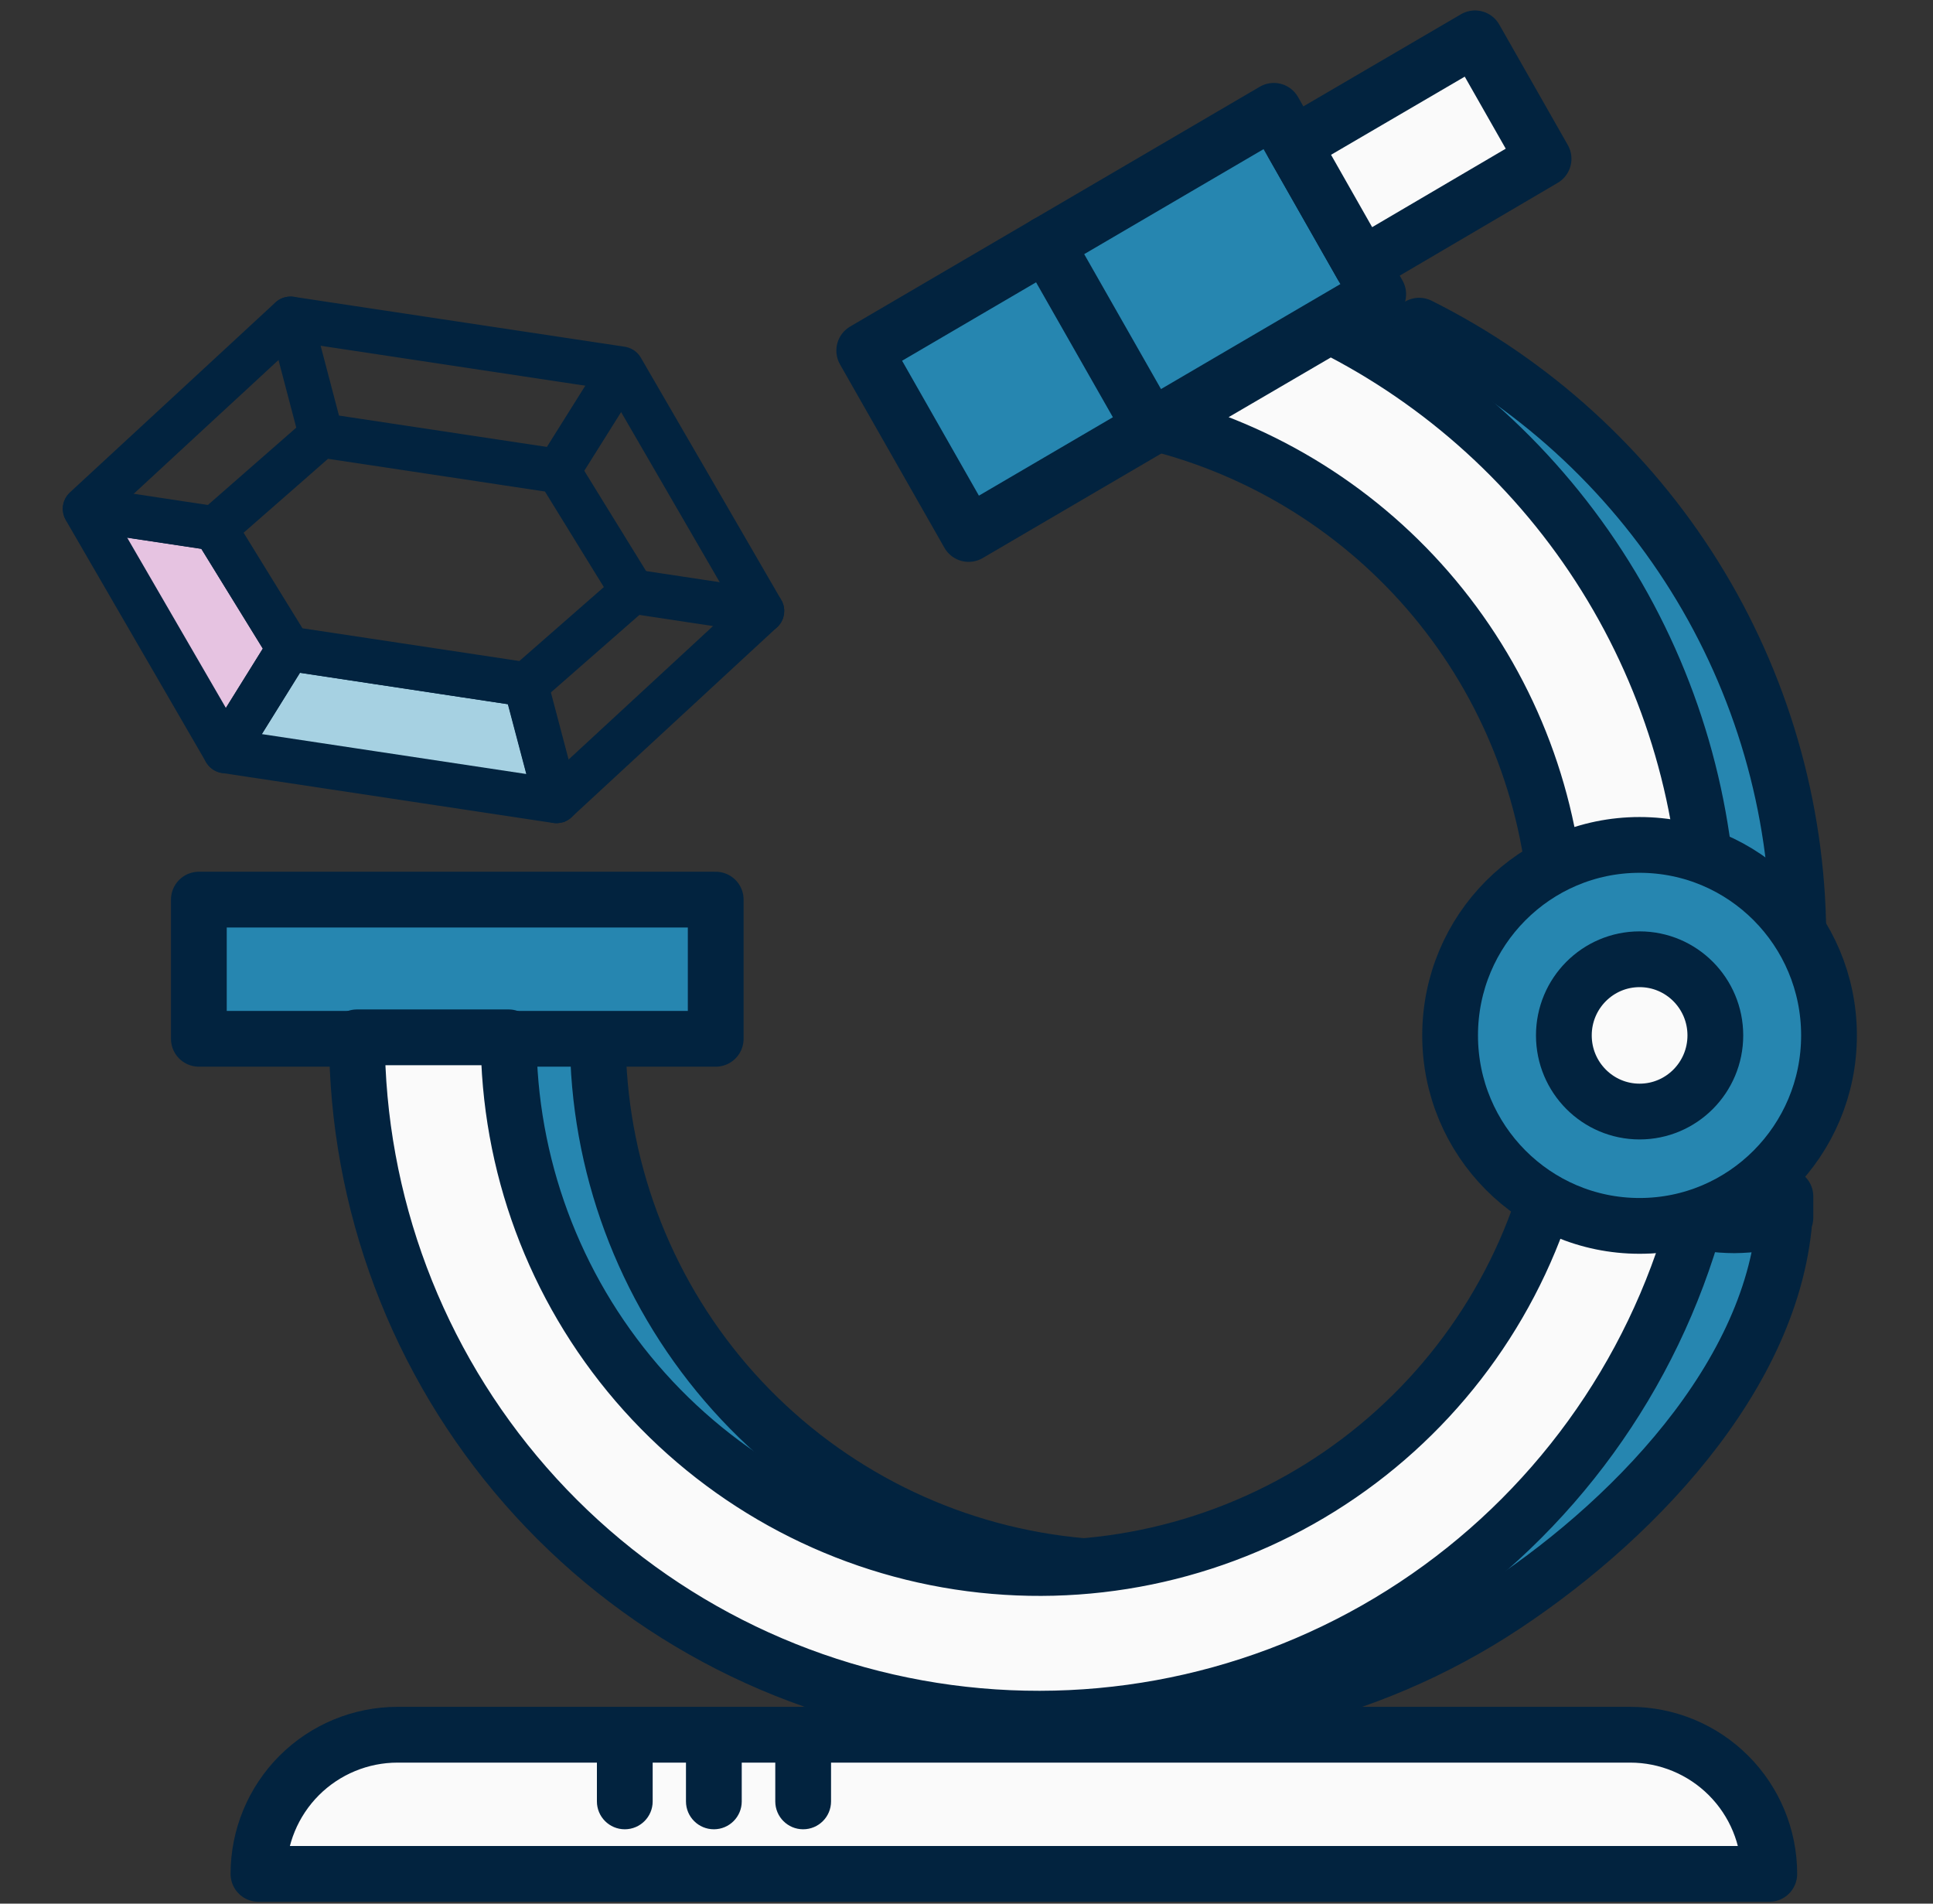
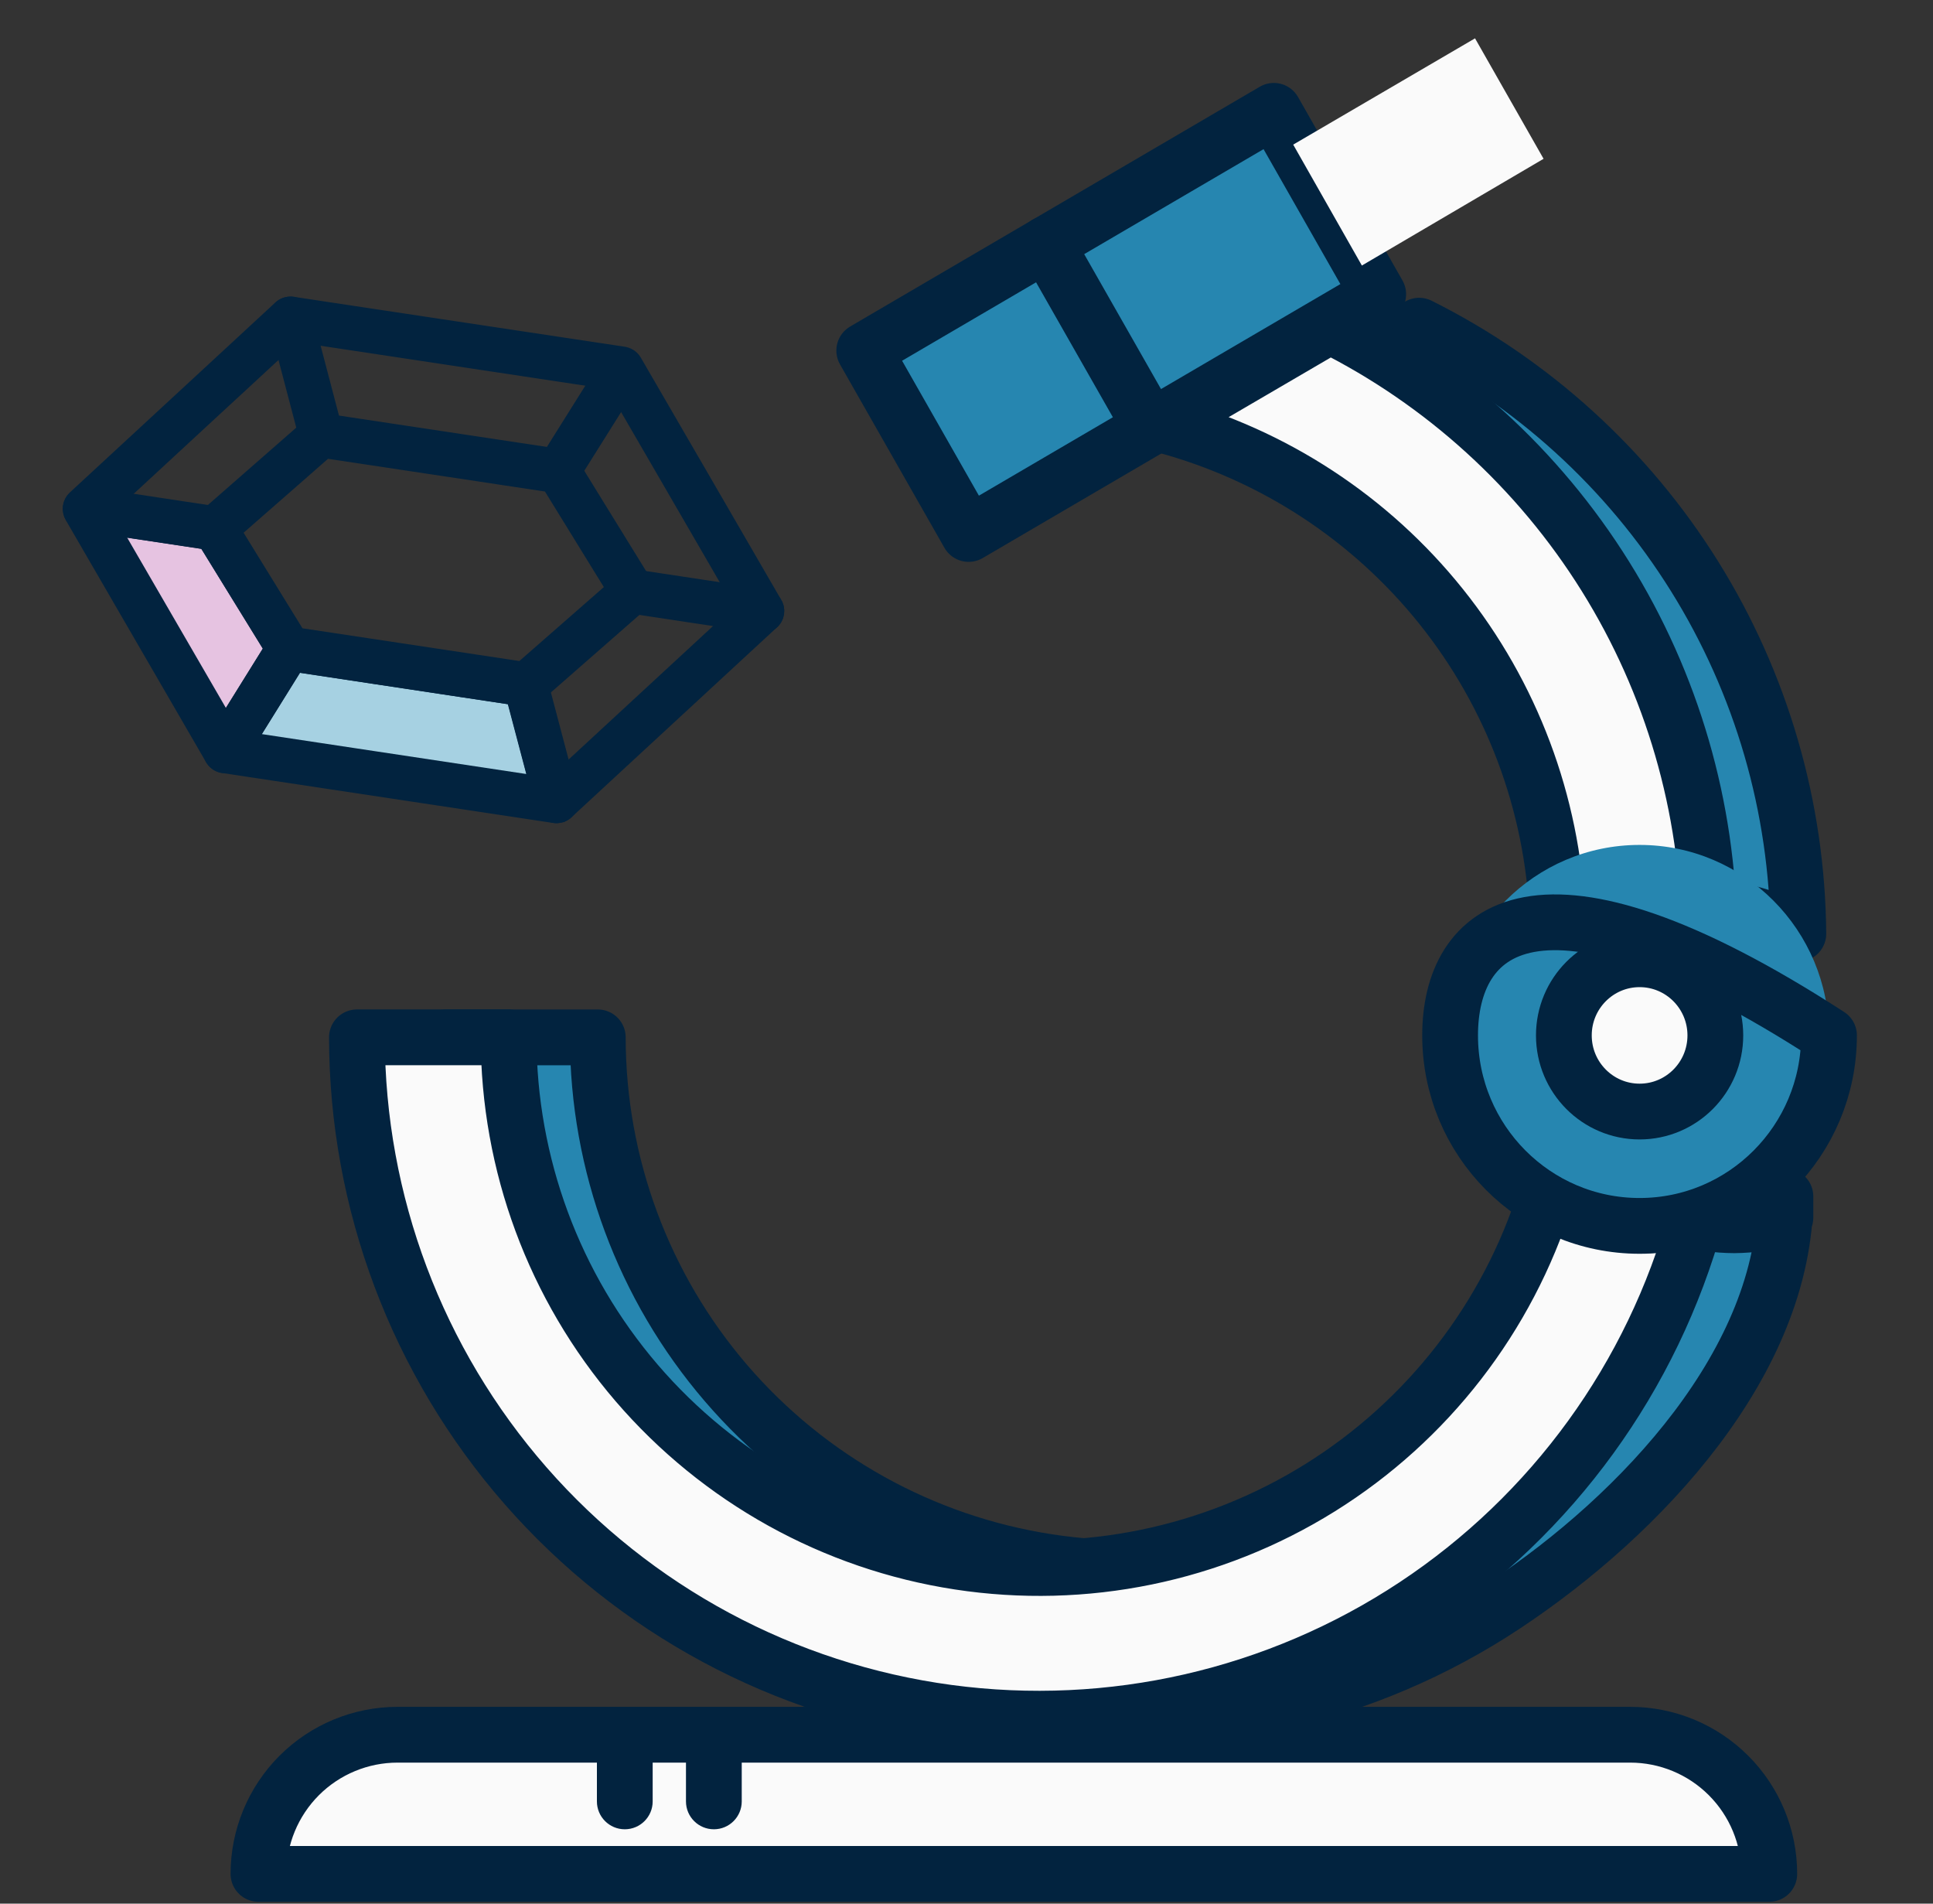
<svg xmlns="http://www.w3.org/2000/svg" width="65" height="64" viewBox="0 0 65 64" fill="none">
  <rect x="0" y="0" width="65" height="64" fill="#333333" stroke="none" />
  <path d="M60.472 31.391C59.711 30.94 58.863 30.654 57.984 30.549C57.106 30.445 56.215 30.525 55.368 30.784C55.201 26.993 53.832 23.353 51.459 20.391C49.087 17.429 45.834 15.298 42.171 14.306L42.035 14.27L47.721 10.949C51.525 12.849 54.73 15.764 56.98 19.371C59.231 22.979 60.439 27.139 60.472 31.391V31.391Z" fill="#2686B0" stroke="#02233F" stroke-width="1.875" stroke-linecap="round" stroke-linejoin="round" />
  <path d="M60.037 40.223C60.037 45.751 55.203 50.92 50.576 53.98C45.949 57.039 40.369 58.318 34.871 57.577C29.373 56.837 24.33 54.129 20.677 49.955C17.023 45.78 15.007 40.423 15.002 34.876H20.102C20.104 39.139 21.632 43.261 24.409 46.496C27.187 49.731 31.031 51.864 35.245 52.511C39.459 53.157 43.766 52.273 47.385 50.019C51.005 47.766 53.697 44.291 54.977 40.223C55.978 40.853 57.136 41.189 58.319 41.193C58.901 41.188 59.479 41.103 60.037 40.939V40.223Z" fill="#2686B0" stroke="#02233F" stroke-width="1.875" stroke-linecap="round" stroke-linejoin="round" />
  <path d="M21.455 12.738L21.263 12.793L21.139 12.72L21.056 12.852L20.784 12.93L20.891 13.116L22.288 15.524C22.473 15.347 22.651 15.161 22.821 14.965L21.711 13.051L21.516 12.715C21.497 12.724 21.476 12.732 21.455 12.738V12.738ZM21.455 12.738L21.263 12.793L21.139 12.72L21.056 12.852L20.784 12.93L20.891 13.116L22.288 15.524C22.473 15.347 22.651 15.161 22.821 14.965L21.711 13.051L21.516 12.715C21.497 12.724 21.476 12.732 21.455 12.738V12.738ZM21.455 12.738L21.263 12.793L21.139 12.72L21.056 12.852L20.784 12.93L20.891 13.116L22.288 15.524C22.473 15.347 22.651 15.161 22.821 14.965L21.711 13.051L21.516 12.715C21.497 12.724 21.476 12.732 21.455 12.738V12.738ZM21.455 12.738L21.263 12.793L21.139 12.72L21.056 12.852L20.784 12.93L20.891 13.116L22.288 15.524C22.473 15.347 22.651 15.161 22.821 14.965L21.711 13.051L21.516 12.715C21.497 12.724 21.476 12.732 21.455 12.738V12.738ZM21.054 12.058C21.045 12.054 21.035 12.049 21.025 12.047C21.022 12.045 21.018 12.044 21.014 12.043C21.014 12.043 21.012 12.042 21.012 12.042C21.005 12.039 20.997 12.037 20.989 12.035C20.977 12.032 20.964 12.03 20.952 12.028L20.935 12.025L20.669 11.985L12.251 10.716L11.758 10.642L10.772 10.493L10.69 10.48L9.821 10.349C9.797 10.346 9.771 10.344 9.745 10.346C9.734 10.346 9.723 10.348 9.712 10.35C9.711 10.35 9.709 10.35 9.707 10.35C9.695 10.352 9.684 10.354 9.672 10.358C9.662 10.36 9.652 10.363 9.642 10.367C9.63 10.371 9.619 10.376 9.607 10.381C9.602 10.384 9.597 10.386 9.591 10.39C9.583 10.393 9.576 10.398 9.569 10.402C9.558 10.409 9.548 10.415 9.539 10.423C9.529 10.431 9.52 10.438 9.511 10.447C9.511 10.447 9.511 10.447 9.511 10.447L7.413 12.387L6.716 13.031L2.601 16.833C2.473 16.951 2.445 17.141 2.532 17.291L7.253 25.436C7.264 25.455 7.277 25.473 7.292 25.49C7.295 25.494 7.299 25.498 7.303 25.501C7.303 25.503 7.304 25.504 7.306 25.505C7.31 25.51 7.314 25.515 7.32 25.519C7.325 25.524 7.33 25.53 7.336 25.534C7.338 25.535 7.339 25.537 7.341 25.537C7.345 25.541 7.349 25.544 7.353 25.547C7.359 25.552 7.366 25.557 7.373 25.561C7.378 25.564 7.383 25.567 7.388 25.57C7.399 25.577 7.41 25.582 7.421 25.587C7.431 25.592 7.441 25.595 7.45 25.599C7.463 25.604 7.476 25.607 7.49 25.611C7.499 25.613 7.508 25.615 7.518 25.616L7.524 25.617L18.651 27.296C18.663 27.298 18.677 27.299 18.689 27.3C18.694 27.3 18.7 27.3 18.705 27.3C18.709 27.301 18.715 27.3 18.721 27.3L18.738 27.299C18.753 27.299 18.769 27.296 18.785 27.292C18.796 27.291 18.805 27.288 18.815 27.285C18.819 27.285 18.821 27.284 18.824 27.282C18.835 27.279 18.846 27.275 18.857 27.27C18.858 27.27 18.86 27.269 18.861 27.268C18.87 27.264 18.881 27.259 18.889 27.254C18.893 27.253 18.895 27.251 18.898 27.249C18.908 27.243 18.919 27.236 18.929 27.229C18.93 27.229 18.93 27.228 18.93 27.228C18.935 27.225 18.939 27.222 18.943 27.218C18.951 27.212 18.958 27.206 18.966 27.198L25.876 20.813C25.883 20.806 25.89 20.799 25.897 20.792C25.905 20.784 25.912 20.775 25.919 20.766C25.923 20.761 25.927 20.755 25.931 20.749C25.936 20.741 25.942 20.733 25.946 20.726C25.951 20.718 25.955 20.709 25.96 20.7C25.964 20.691 25.967 20.683 25.971 20.674C25.974 20.665 25.977 20.656 25.98 20.646C25.985 20.63 25.989 20.613 25.991 20.596C25.994 20.58 25.995 20.564 25.995 20.548C25.995 20.54 25.995 20.532 25.995 20.525C25.995 20.51 25.994 20.496 25.991 20.482C25.99 20.473 25.988 20.463 25.986 20.454C25.981 20.436 25.975 20.418 25.969 20.401C25.965 20.393 25.961 20.385 25.957 20.377C25.953 20.367 25.947 20.357 25.941 20.347L23.317 15.819L22.821 14.965L21.711 13.051L21.516 12.715L21.229 12.22C21.224 12.212 21.22 12.204 21.215 12.197C21.201 12.174 21.184 12.153 21.165 12.134C21.152 12.121 21.138 12.109 21.123 12.098L21.099 12.082C21.085 12.073 21.07 12.065 21.054 12.058V12.058ZM22.288 15.524L22.771 16.358L24.916 20.058L25.155 20.47L24.806 20.792L18.912 26.238L18.59 26.535L18.208 26.478L8.187 24.966L7.805 24.909L7.585 24.529L3.561 17.588L3.322 17.177L3.671 16.854L7.217 13.576L7.339 13.464L7.915 12.933L9.564 11.408L9.886 11.11L10.268 11.168L11.237 11.314L11.466 11.348L14.01 11.732L18.956 12.478L20.289 12.679L20.671 12.736L20.784 12.93L20.891 13.116L22.288 15.524V15.524ZM21.455 12.738L21.263 12.793L21.139 12.72L21.056 12.852L20.784 12.93L20.891 13.116L22.288 15.524C22.473 15.347 22.651 15.161 22.821 14.965L21.711 13.051L21.516 12.715C21.497 12.724 21.476 12.732 21.455 12.738V12.738ZM21.455 12.738L21.263 12.793L21.139 12.72L21.056 12.852L20.784 12.93L20.891 13.116L22.288 15.524C22.473 15.347 22.651 15.161 22.821 14.965L21.711 13.051L21.516 12.715C21.497 12.724 21.476 12.732 21.455 12.738V12.738ZM21.455 12.738L21.263 12.793L21.139 12.72L21.056 12.852L20.784 12.93L20.891 13.116L22.288 15.524C22.473 15.347 22.651 15.161 22.821 14.965L21.711 13.051L21.516 12.715C21.497 12.724 21.476 12.732 21.455 12.738V12.738Z" fill="#02233F" stroke="#02233F" stroke-width="0.75" stroke-miterlimit="10" />
  <path d="M6.996 18.106L6.996 18.106L9.278 21.809L7.585 24.529L3.56 17.588L6.996 18.106Z" fill="#E6C3E1" stroke="#02233F" stroke-width="0.75" stroke-miterlimit="10" />
  <path d="M17.376 23.341L18.205 26.478L8.184 24.966L9.897 22.212L17.376 23.341Z" fill="#A6D1E2" stroke="#02233F" stroke-width="0.75" stroke-miterlimit="10" />
  <path d="M18.834 15.472L18.575 15.433L16.999 15.195L17.041 15.952L18.553 16.18L19.277 17.355C19.514 17.273 19.748 17.18 19.977 17.078L19.205 15.824L19.094 15.645C19.037 15.552 18.942 15.489 18.834 15.472V15.472ZM18.834 15.472L18.575 15.433L16.999 15.195L16.05 15.052L11.097 14.305L10.855 14.269C10.747 14.252 10.638 14.284 10.556 14.356L10.382 14.508L9.948 14.888L9.229 15.517L7.109 17.372L6.981 17.485C6.844 17.605 6.814 17.805 6.909 17.959L7 18.105L9.281 21.808L9.401 22.004C9.459 22.097 9.554 22.16 9.662 22.176L9.903 22.212L17.382 23.341L17.641 23.38C17.749 23.396 17.859 23.364 17.941 23.292L18.1 23.153L21.385 20.276L21.515 20.162C21.584 20.103 21.625 20.023 21.638 19.939C21.65 19.855 21.634 19.766 21.587 19.689L21.497 19.542L20.474 17.883L19.977 17.078L19.205 15.824L19.094 15.645C19.037 15.552 18.942 15.489 18.834 15.472V15.472ZM19.277 17.355L19.78 18.172L20.791 19.811L17.581 22.62L9.943 21.468L7.706 17.837L9.805 16L10.526 15.368L10.914 15.028L16.091 15.808L17.041 15.952L18.553 16.18L19.277 17.355V17.355ZM18.834 15.472L18.575 15.433L16.999 15.195L17.041 15.952L18.553 16.18L19.277 17.355C19.514 17.273 19.748 17.18 19.977 17.078L19.205 15.824L19.094 15.645C19.037 15.552 18.942 15.489 18.834 15.472V15.472Z" fill="#02233F" stroke="#02233F" stroke-width="0.75" stroke-miterlimit="10" />
  <path d="M7.586 17.822C7.556 18.024 7.366 18.164 7.164 18.133L6.994 18.107L3.558 17.59L2.807 17.476C2.605 17.446 2.465 17.256 2.496 17.054C2.526 16.851 2.715 16.712 2.918 16.742L3.669 16.855L7.104 17.374L7.275 17.4C7.477 17.43 7.617 17.619 7.586 17.822V17.822Z" fill="#02233F" stroke="#02233F" stroke-width="0.75" stroke-miterlimit="10" />
  <path d="M25.994 20.598C25.963 20.8 25.774 20.94 25.571 20.909L21.215 20.252C21.012 20.221 20.872 20.032 20.903 19.829C20.934 19.627 21.123 19.488 21.325 19.518L25.682 20.176C25.884 20.206 26.024 20.395 25.994 20.598Z" fill="#02233F" stroke="#02233F" stroke-width="0.75" stroke-miterlimit="10" />
  <path d="M9.909 21.494C10.039 21.575 10.102 21.722 10.08 21.864C10.073 21.913 10.056 21.96 10.028 22.005L9.899 22.212L8.187 24.966L7.888 25.445C7.809 25.573 7.664 25.636 7.524 25.617C7.512 25.615 7.501 25.613 7.489 25.611C7.476 25.607 7.463 25.603 7.45 25.599C7.44 25.595 7.43 25.592 7.421 25.587C7.41 25.582 7.399 25.576 7.388 25.57L7.377 25.564C7.377 25.564 7.374 25.562 7.372 25.561C7.365 25.557 7.359 25.552 7.353 25.547C7.348 25.544 7.344 25.541 7.34 25.537C7.339 25.537 7.337 25.535 7.336 25.534C7.33 25.529 7.324 25.524 7.319 25.519C7.314 25.514 7.309 25.51 7.305 25.504C7.303 25.503 7.302 25.503 7.302 25.501C7.298 25.497 7.294 25.494 7.292 25.49C7.276 25.473 7.264 25.454 7.252 25.436C7.186 25.32 7.183 25.174 7.258 25.053L7.584 24.529L9.277 21.808L9.399 21.613C9.507 21.439 9.735 21.385 9.909 21.494Z" fill="#02233F" stroke="#02233F" stroke-width="0.75" stroke-miterlimit="10" />
  <path d="M10.131 10.623L10.201 10.891L10.274 11.169L10.456 11.858L11.099 14.306L11.162 14.542C11.175 14.592 11.177 14.643 11.169 14.691C11.148 14.834 11.045 14.956 10.897 14.995C10.698 15.047 10.495 14.929 10.443 14.731L10.385 14.509L9.806 12.306L9.57 11.409L9.552 11.339L9.413 10.812C9.378 10.676 9.421 10.539 9.516 10.449C9.516 10.448 9.516 10.448 9.517 10.448C9.525 10.44 9.535 10.432 9.544 10.424C9.553 10.417 9.564 10.41 9.574 10.403C9.581 10.399 9.589 10.395 9.597 10.391C9.602 10.388 9.607 10.385 9.613 10.382C9.624 10.377 9.636 10.372 9.647 10.368C9.657 10.365 9.667 10.362 9.677 10.359C9.689 10.356 9.701 10.354 9.713 10.352C9.714 10.351 9.716 10.351 9.717 10.351C9.729 10.349 9.739 10.348 9.751 10.347C9.777 10.345 9.802 10.347 9.827 10.35C9.969 10.372 10.092 10.475 10.13 10.623L10.131 10.623Z" fill="#02233F" stroke="#02233F" stroke-width="0.75" stroke-miterlimit="10" />
  <path d="M20.944 12.358L20.967 12.374C20.983 12.385 20.997 12.397 21.01 12.409C21.029 12.429 21.047 12.449 21.061 12.471C21.066 12.479 21.071 12.486 21.076 12.493C21.115 12.562 21.132 12.639 21.122 12.715C21.116 12.761 21.101 12.806 21.075 12.848L21.001 12.966L20.924 13.089L20.769 13.335L19.184 15.861L19.063 16.055C18.961 16.217 18.738 16.261 18.564 16.153C18.39 16.045 18.331 15.826 18.433 15.664L18.553 15.471L19.884 13.35L20.164 12.903L20.445 12.456C20.516 12.342 20.648 12.287 20.78 12.302C20.785 12.302 20.791 12.303 20.797 12.304C20.809 12.305 20.822 12.308 20.834 12.311C20.841 12.314 20.849 12.315 20.856 12.318C20.857 12.319 20.858 12.319 20.858 12.319C20.862 12.32 20.866 12.322 20.87 12.323C20.88 12.326 20.89 12.331 20.899 12.335C20.914 12.342 20.929 12.35 20.943 12.359L20.944 12.358Z" fill="#02233F" stroke="#02233F" stroke-width="0.75" stroke-miterlimit="10" />
  <path d="M18.04 22.914L18.103 23.151L18.918 26.237L19.075 26.833C19.089 26.883 19.091 26.934 19.084 26.983C19.072 27.065 19.032 27.14 18.972 27.197C18.964 27.204 18.957 27.211 18.949 27.217C18.945 27.22 18.941 27.224 18.936 27.226C18.936 27.227 18.936 27.227 18.935 27.228C18.925 27.235 18.914 27.242 18.904 27.248C18.901 27.249 18.899 27.252 18.895 27.252C18.887 27.258 18.876 27.262 18.867 27.267C18.866 27.267 18.864 27.268 18.863 27.268C18.852 27.273 18.841 27.277 18.83 27.281C18.828 27.282 18.825 27.283 18.822 27.284C18.819 27.285 18.815 27.286 18.812 27.287C18.805 27.289 18.798 27.29 18.791 27.291C18.775 27.295 18.759 27.297 18.744 27.298L18.727 27.299C18.721 27.299 18.715 27.299 18.711 27.299C18.706 27.299 18.7 27.298 18.695 27.298C18.683 27.297 18.669 27.296 18.657 27.294C18.517 27.271 18.397 27.169 18.358 27.023L18.214 26.476L17.385 23.339L17.322 23.103C17.27 22.905 17.388 22.702 17.586 22.649C17.784 22.597 17.987 22.715 18.04 22.914V22.914Z" fill="#02233F" stroke="#02233F" stroke-width="0.75" stroke-miterlimit="10" />
  <path d="M13.37 58.321H54.816C56.057 58.321 57.247 58.814 58.124 59.691C59.002 60.569 59.495 61.759 59.495 63H8.691C8.691 61.759 9.184 60.569 10.061 59.691C10.939 58.814 12.129 58.321 13.37 58.321V58.321Z" fill="#FAFAFA" />
  <path d="M13.37 58.321H54.816C56.057 58.321 57.247 58.814 58.124 59.691C59.002 60.569 59.495 61.759 59.495 63H8.691C8.691 61.759 9.184 60.569 10.061 59.691C10.939 58.814 12.129 58.321 13.37 58.321Z" stroke="#02233F" stroke-width="1.875" stroke-linecap="round" stroke-linejoin="round" />
  <path d="M57.473 31.39C56.711 30.94 55.864 30.653 54.985 30.549C54.106 30.444 53.215 30.524 52.369 30.784C52.202 26.992 50.833 23.352 48.46 20.39C46.088 17.428 42.835 15.297 39.171 14.306L39.036 14.27L44.722 10.949C48.526 12.848 51.73 15.763 53.981 19.371C56.231 22.978 57.44 27.138 57.473 31.39V31.39Z" fill="#FAFAFA" stroke="#02233F" stroke-width="1.875" stroke-linecap="round" stroke-linejoin="round" />
-   <path d="M24.067 30.245H6.687V34.924H24.067V30.245Z" fill="#2686B0" />
-   <path d="M24.067 30.245H6.687V34.924H24.067V30.245Z" stroke="#02233F" stroke-width="1.875" stroke-linecap="round" stroke-linejoin="round" />
  <path d="M46.345 9.892L32.572 17.952L29.061 11.787L42.834 3.726L46.345 9.892Z" fill="#2686B0" />
  <path d="M46.345 9.892L32.572 17.952L29.061 11.787L42.834 3.726L46.345 9.892Z" stroke="#02233F" stroke-width="1.875" stroke-linecap="round" stroke-linejoin="round" />
  <path d="M35.184 8.202L38.695 14.368" stroke="#02233F" stroke-width="1.875" stroke-linecap="round" stroke-linejoin="round" />
  <path d="M45.795 8.927L43.486 4.862L49.6 1.289L51.905 5.339L45.795 8.927Z" fill="#FAFAFA" />
  <path d="M57.038 40.938C55.566 46.287 52.204 50.92 47.577 53.979C42.949 57.039 37.37 58.317 31.872 57.577C26.374 56.837 21.331 54.129 17.677 49.954C14.024 45.78 12.008 40.422 12.002 34.875H17.103C17.105 39.139 18.632 43.261 21.41 46.496C24.188 49.73 28.032 51.864 32.246 52.51C36.46 53.156 40.767 52.273 44.386 50.019C48.005 47.765 50.698 44.29 51.977 40.223C52.979 40.853 54.137 41.188 55.32 41.192C55.901 41.188 56.48 41.102 57.038 40.938V40.938Z" fill="#FAFAFA" stroke="#02233F" stroke-width="1.875" stroke-linecap="round" stroke-linejoin="round" />
-   <path d="M45.795 8.927L43.486 4.862L49.6 1.289L51.905 5.339L45.795 8.927Z" stroke="#02233F" stroke-width="1.875" stroke-linecap="round" stroke-linejoin="round" />
  <path d="M55.132 41.214C58.651 41.214 61.503 38.347 61.503 34.81C61.503 31.273 58.651 28.406 55.132 28.406C51.614 28.406 48.762 31.273 48.762 34.81C48.762 38.347 51.614 41.214 55.132 41.214Z" fill="#2686B0" />
-   <path d="M55.132 41.214C58.651 41.214 61.503 38.347 61.503 34.81C61.503 31.273 58.651 28.406 55.132 28.406C51.614 28.406 48.762 31.273 48.762 34.81C48.762 38.347 51.614 41.214 55.132 41.214Z" stroke="#02233F" stroke-width="1.875" stroke-linecap="round" stroke-linejoin="round" />
+   <path d="M55.132 41.214C58.651 41.214 61.503 38.347 61.503 34.81C51.614 28.406 48.762 31.273 48.762 34.81C48.762 38.347 51.614 41.214 55.132 41.214Z" stroke="#02233F" stroke-width="1.875" stroke-linecap="round" stroke-linejoin="round" />
  <path d="M55.134 37.37C56.54 37.37 57.681 36.224 57.681 34.81C57.681 33.396 56.54 32.25 55.134 32.25C53.727 32.25 52.587 33.396 52.587 34.81C52.587 36.224 53.727 37.37 55.134 37.37Z" fill="#FAFAFA" />
  <path d="M55.134 37.37C56.54 37.37 57.681 36.224 57.681 34.81C57.681 33.396 56.54 32.25 55.134 32.25C53.727 32.25 52.587 33.396 52.587 34.81C52.587 36.224 53.727 37.37 55.134 37.37Z" stroke="#02233F" stroke-width="1.875" stroke-linecap="round" stroke-linejoin="round" />
-   <path d="M27.945 59.438L27.945 58.5L26.07 58.5L26.07 59.438L27.945 59.438ZM26.07 60.563C26.07 61.081 26.489 61.5 27.007 61.5C27.525 61.5 27.945 61.081 27.945 60.563L26.07 60.563ZM26.07 59.438L26.07 60.563L27.945 60.563L27.945 59.438L26.07 59.438Z" fill="#02233F" />
  <path d="M24.942 59.438L24.942 58.5L23.067 58.5L23.067 59.438L24.942 59.438ZM23.067 60.563C23.067 61.081 23.487 61.5 24.005 61.5C24.523 61.5 24.942 61.081 24.942 60.563L23.067 60.563ZM23.067 59.438L23.067 60.563L24.942 60.563L24.942 59.438L23.067 59.438Z" fill="#02233F" />
  <path d="M21.947 59.438L21.947 58.5L20.072 58.5L20.072 59.438L21.947 59.438ZM20.072 60.563C20.072 61.081 20.492 61.5 21.009 61.5C21.527 61.5 21.947 61.081 21.947 60.563L20.072 60.563ZM20.072 59.438L20.072 60.563L21.947 60.563L21.947 59.438L20.072 59.438Z" fill="#02233F" />
</svg>